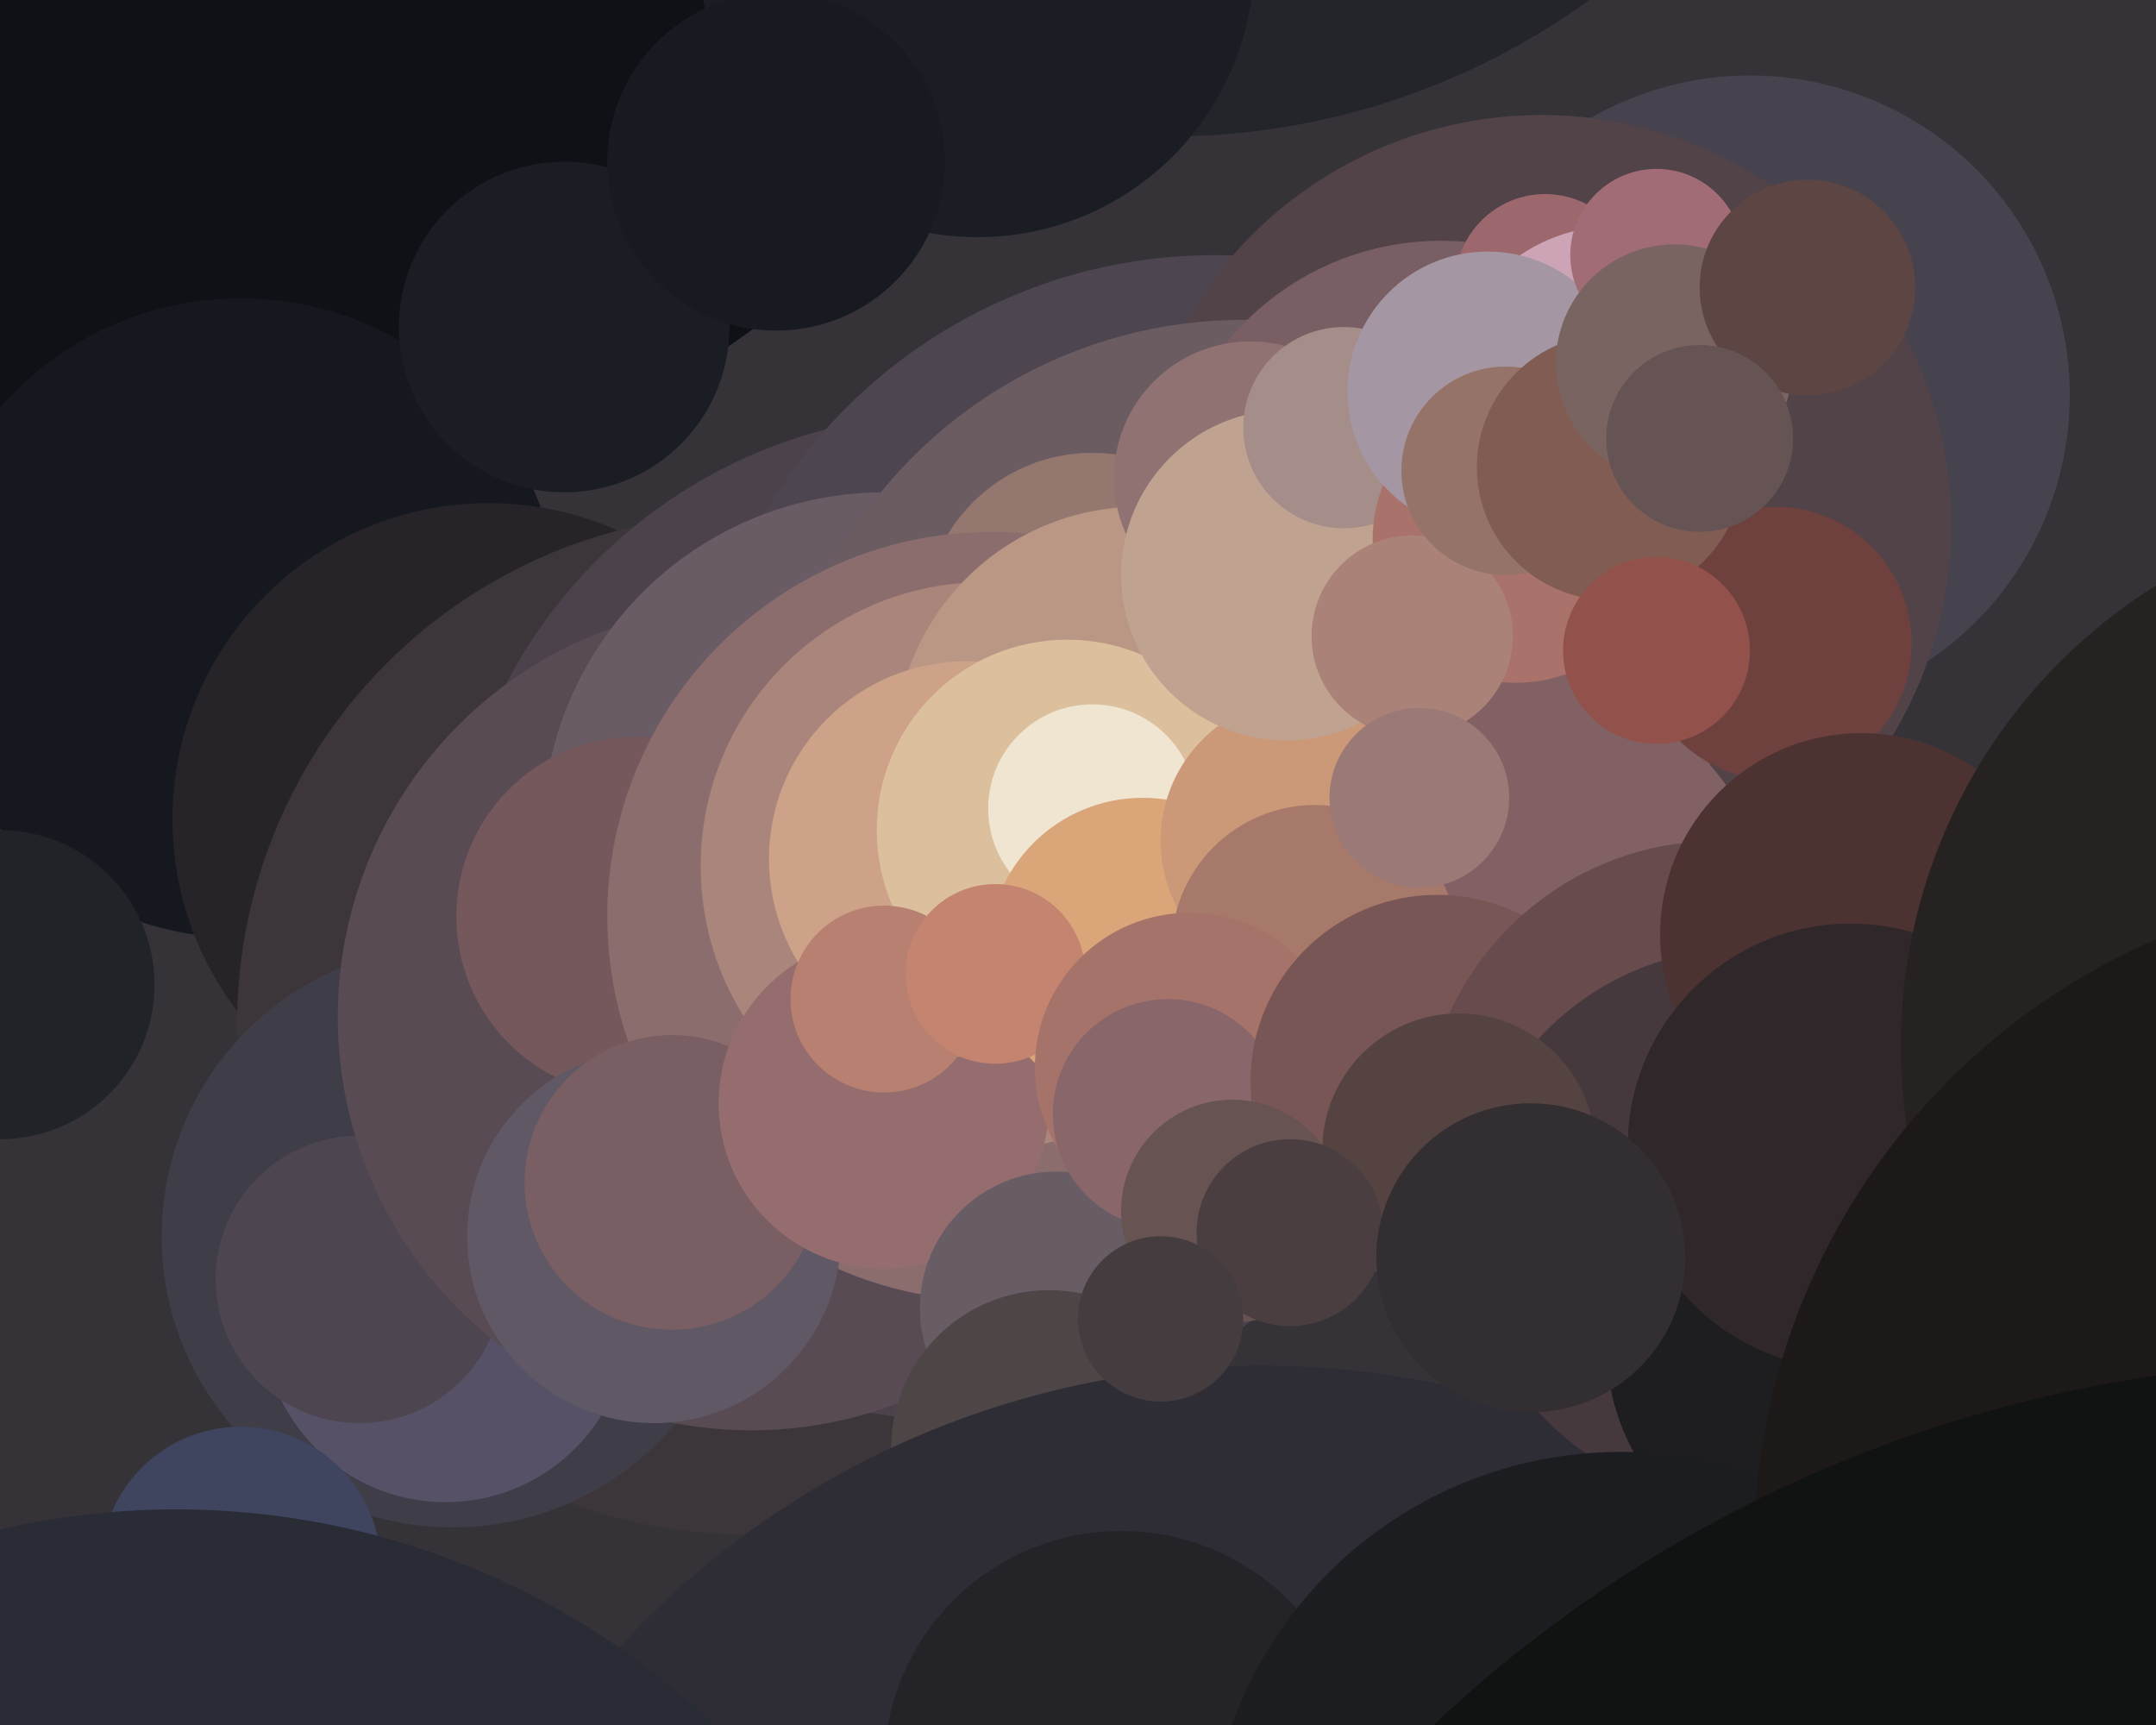
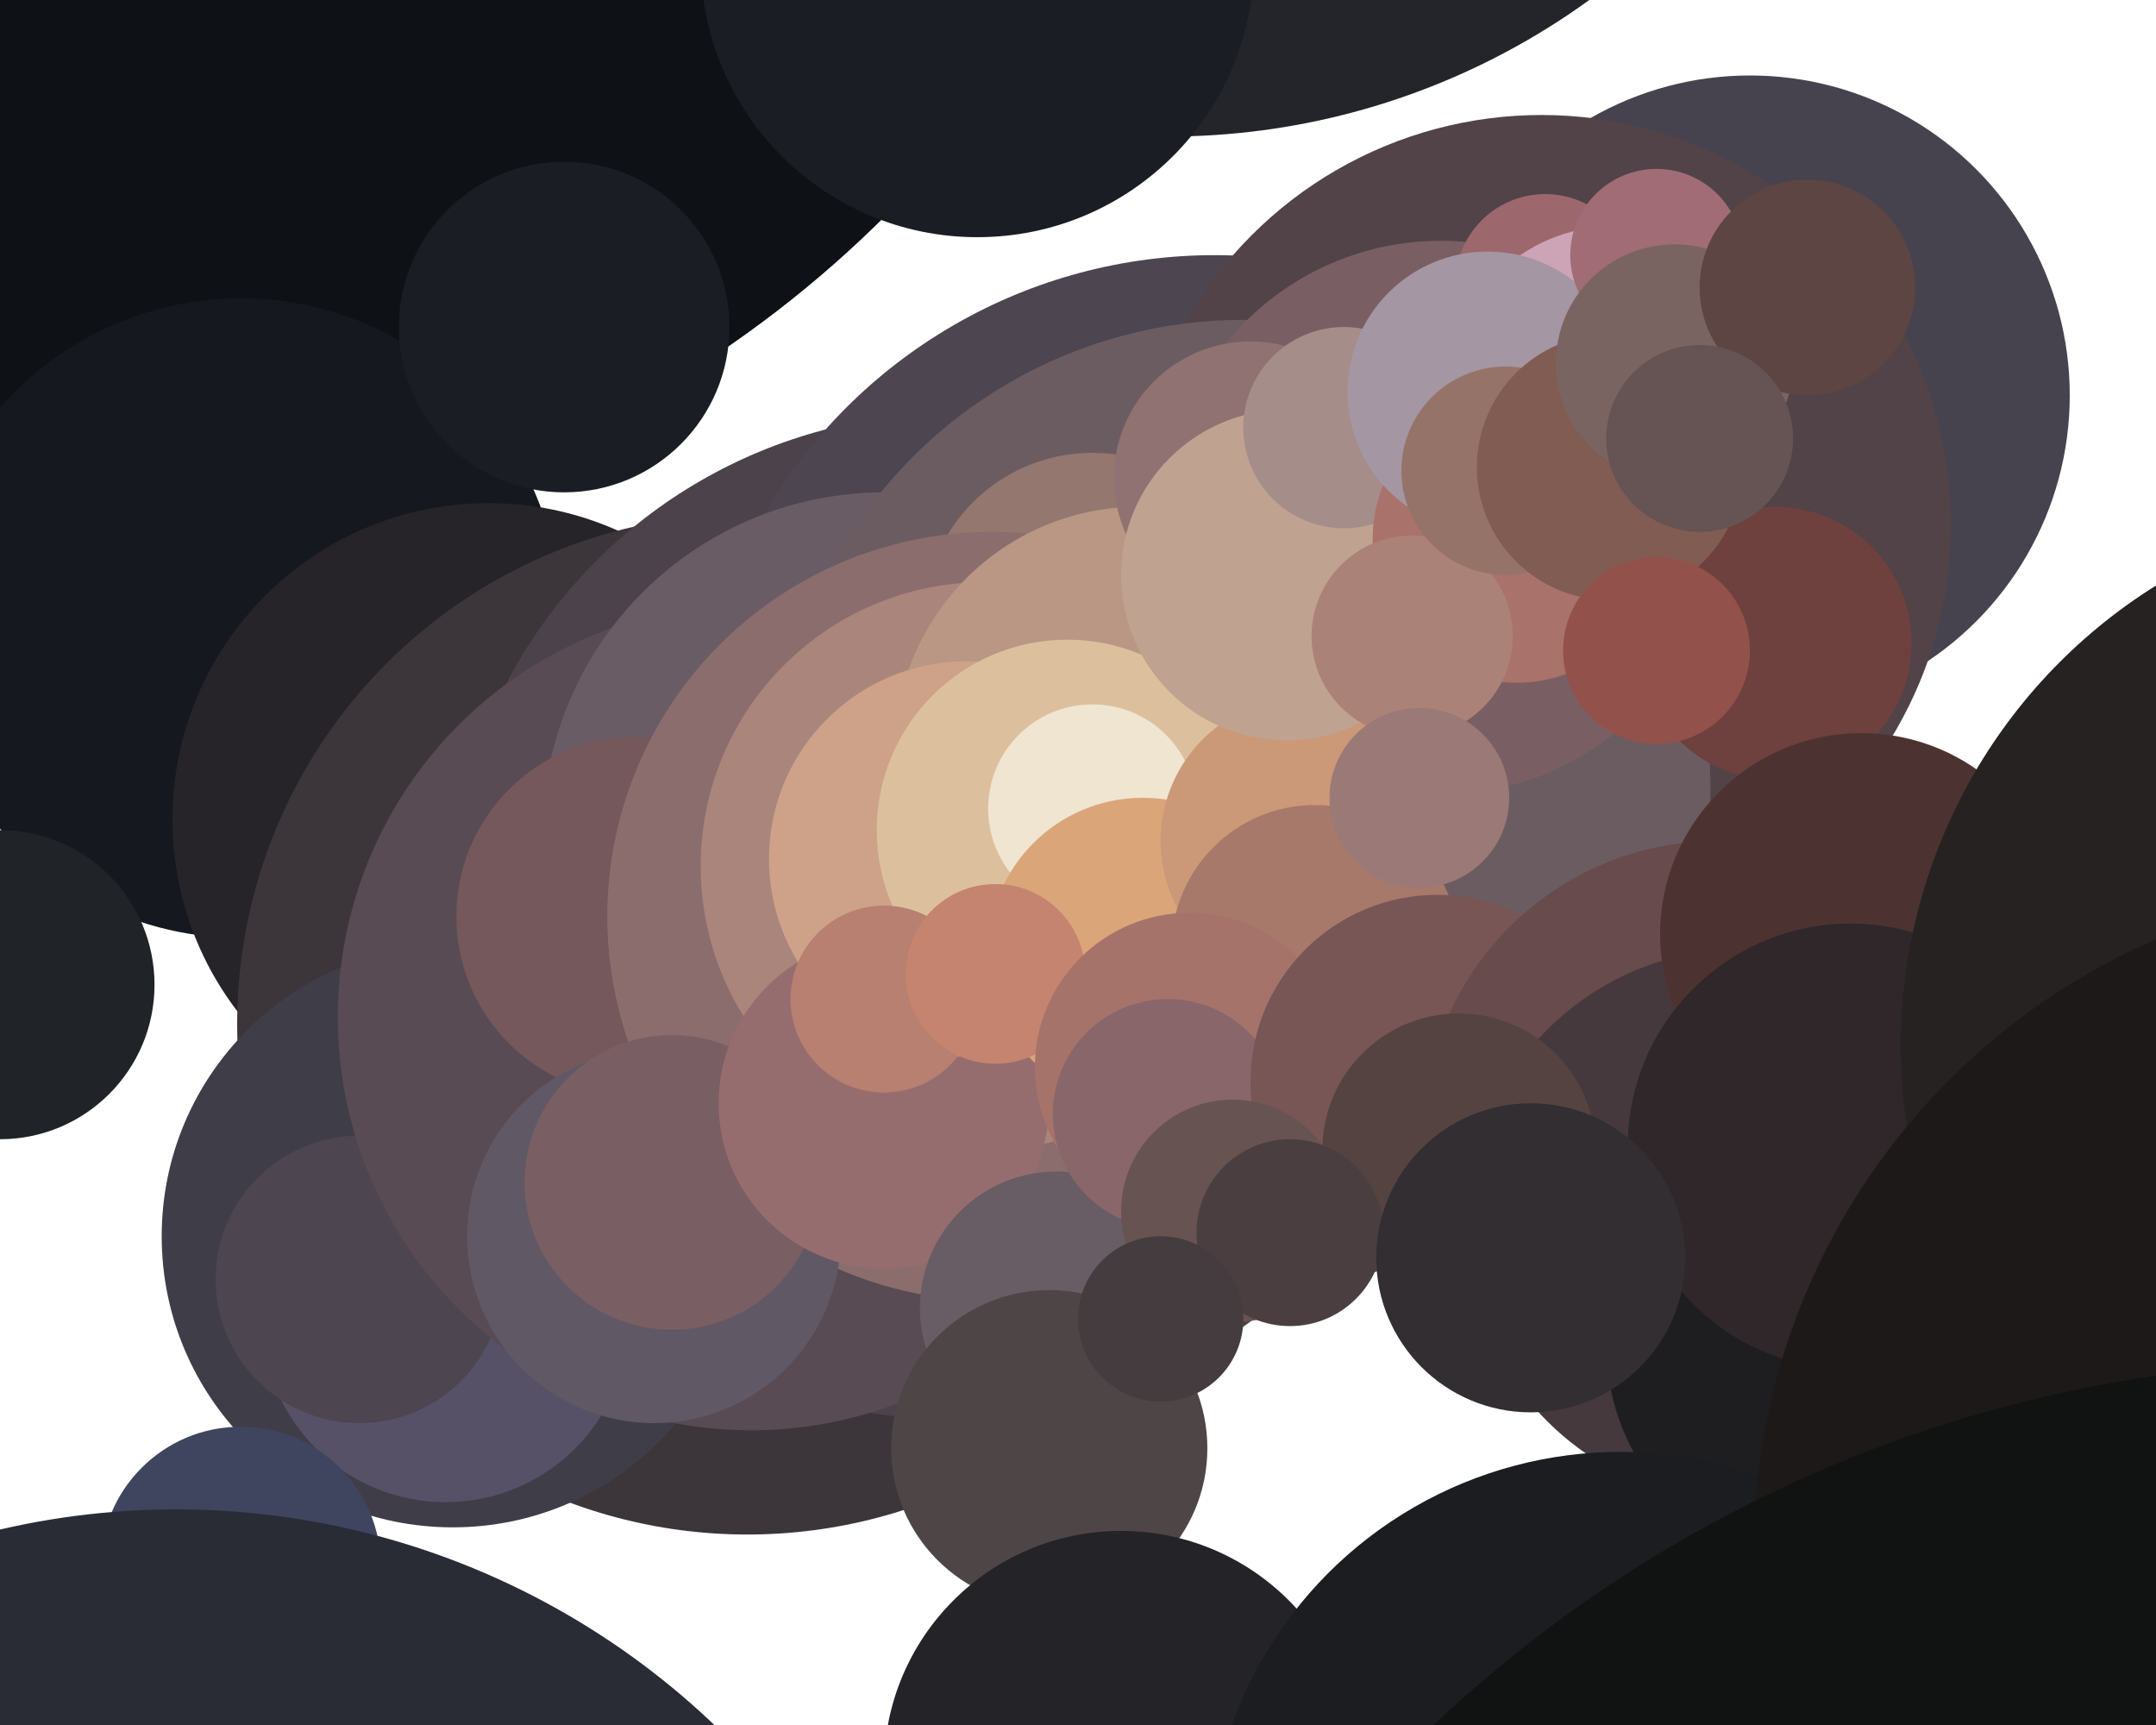
<svg xmlns="http://www.w3.org/2000/svg" width="600px" height="480px">
-   <rect width="600" height="480" fill="rgb(53,51,56)" />
  <circle cx="24" cy="-163" r="315" fill="rgb(14,17,21)" />
  <circle cx="67" cy="172" r="89" fill="rgb(21,24,30)" />
  <circle cx="136" cy="228" r="88" fill="rgb(38,36,40)" />
  <circle cx="208" cy="285" r="142" fill="rgb(60,54,58)" />
  <circle cx="265" cy="255" r="140" fill="rgb(76,66,75)" />
  <circle cx="338" cy="216" r="145" fill="rgb(77,69,79)" />
  <circle cx="487" cy="110" r="89" fill="rgb(70,67,78)" />
  <circle cx="126" cy="344" r="81" fill="rgb(63,61,72)" />
  <circle cx="124" cy="367" r="51" fill="rgb(86,81,102)" />
  <circle cx="429" cy="146" r="114" fill="rgb(81,67,71)" />
  <circle cx="100" cy="356" r="40" fill="rgb(77,69,79)" />
  <circle cx="209" cy="283" r="115" fill="rgb(88,75,83)" />
  <circle cx="246" cy="232" r="95" fill="rgb(106,92,101)" />
  <circle cx="346" cy="219" r="130" fill="rgb(107,92,97)" />
  <circle cx="177" cy="255" r="50" fill="rgb(117,88,92)" />
  <circle cx="304" cy="173" r="47" fill="rgb(148,119,110)" />
  <circle cx="276" cy="255" r="107" fill="rgb(140,109,109)" />
  <circle cx="274" cy="241" r="79" fill="rgb(170,133,124)" />
  <circle cx="182" cy="344" r="52" fill="rgb(96,89,101)" />
  <circle cx="187" cy="329" r="41" fill="rgb(121,95,99)" />
  <circle cx="317" cy="209" r="68" fill="rgb(185,151,132)" />
  <circle cx="246" cy="307" r="46" fill="rgb(150,109,111)" />
  <circle cx="269" cy="239" r="55" fill="rgb(205,162,136)" />
  <circle cx="157" cy="91" r="46" fill="rgb(26,30,36)" />
  <circle cx="297" cy="231" r="53" fill="rgb(220,192,158)" />
  <circle cx="304" cy="225" r="29" fill="rgb(239,229,209)" />
  <circle cx="294" cy="364" r="38" fill="rgb(104,92,101)" />
  <circle cx="318" cy="265" r="43" fill="rgb(219,165,122)" />
  <circle cx="401" cy="144" r="77" fill="rgb(121,95,99)" />
  <circle cx="292" cy="403" r="44" fill="rgb(77,69,70)" />
  <circle cx="348" cy="133" r="38" fill="rgb(143,114,113)" />
-   <circle cx="351" cy="623" r="243" fill="rgb(46,45,53)" />
  <circle cx="430" cy="79" r="25" fill="rgb(157,103,110)" />
  <circle cx="325" cy="-162" r="200" fill="rgb(36,37,43)" />
-   <circle cx="413" cy="267" r="83" fill="rgb(130,97,100)" />
  <circle cx="246" cy="278" r="26" fill="rgb(183,128,112)" />
  <circle cx="277" cy="271" r="25" fill="rgb(196,132,111)" />
  <circle cx="363" cy="234" r="40" fill="rgb(203,152,120)" />
  <circle cx="358" cy="160" r="46" fill="rgb(192,162,144)" />
  <circle cx="374" cy="119" r="28" fill="rgb(165,141,137)" />
  <circle cx="272" cy="-11" r="77" fill="rgb(26,30,36)" />
  <circle cx="422" cy="150" r="40" fill="rgb(169,114,106)" />
  <circle cx="312" cy="492" r="66" fill="rgb(35,35,40)" />
  <circle cx="366" cy="264" r="40" fill="rgb(167,121,106)" />
  <circle cx="449" cy="109" r="46" fill="rgb(205,163,182)" />
  <circle cx="393" cy="177" r="28" fill="rgb(171,130,120)" />
  <circle cx="494" cy="179" r="38" fill="rgb(110,64,62)" />
  <circle cx="331" cy="297" r="43" fill="rgb(165,115,106)" />
  <circle cx="325" cy="310" r="32" fill="rgb(137,102,105)" />
  <circle cx="400" cy="301" r="52" fill="rgb(120,86,85)" />
  <circle cx="414" cy="109" r="39" fill="rgb(164,150,163)" />
  <circle cx="419" cy="131" r="29" fill="rgb(150,115,104)" />
  <circle cx="448" cy="130" r="37" fill="rgb(129,92,83)" />
  <circle cx="478" cy="316" r="82" fill="rgb(104,75,77)" />
  <circle cx="485" cy="341" r="77" fill="rgb(69,57,62)" />
  <circle cx="461" cy="71" r="24" fill="rgb(161,108,118)" />
  <circle cx="343" cy="337" r="31" fill="rgb(103,83,82)" />
  <circle cx="0" cy="274" r="43" fill="rgb(32,35,39)" />
  <circle cx="466" cy="101" r="33" fill="rgb(122,100,97)" />
  <circle cx="461" cy="181" r="26" fill="rgb(146,81,74)" />
  <circle cx="67" cy="436" r="39" fill="rgb(63,69,94)" />
  <circle cx="503" cy="80" r="30" fill="rgb(92,69,66)" />
  <circle cx="406" cy="320" r="38" fill="rgb(85,67,66)" />
  <circle cx="395" cy="222" r="25" fill="rgb(154,121,119)" />
  <circle cx="518" cy="260" r="56" fill="rgb(76,51,49)" />
  <circle cx="359" cy="343" r="26" fill="rgb(74,62,64)" />
  <circle cx="510" cy="374" r="63" fill="rgb(30,30,32)" />
  <circle cx="473" cy="122" r="26" fill="rgb(101,84,83)" />
  <circle cx="451" cy="519" r="115" fill="rgb(27,29,32)" />
  <circle cx="515" cy="319" r="62" fill="rgb(47,39,42)" />
  <circle cx="680" cy="291" r="151" fill="rgb(38,34,33)" />
-   <circle cx="216" cy="45" r="47" fill="rgb(23,27,33)" />
  <circle cx="674" cy="432" r="186" fill="rgb(28,25,24)" />
  <circle cx="653" cy="749" r="370" fill="rgb(17,18,18)" />
  <circle cx="426" cy="350" r="43" fill="rgb(50,46,50)" />
  <circle cx="323" cy="367" r="23" fill="rgb(69,60,63)" />
  <circle cx="49" cy="637" r="217" fill="rgb(42,44,53)" />
</svg>